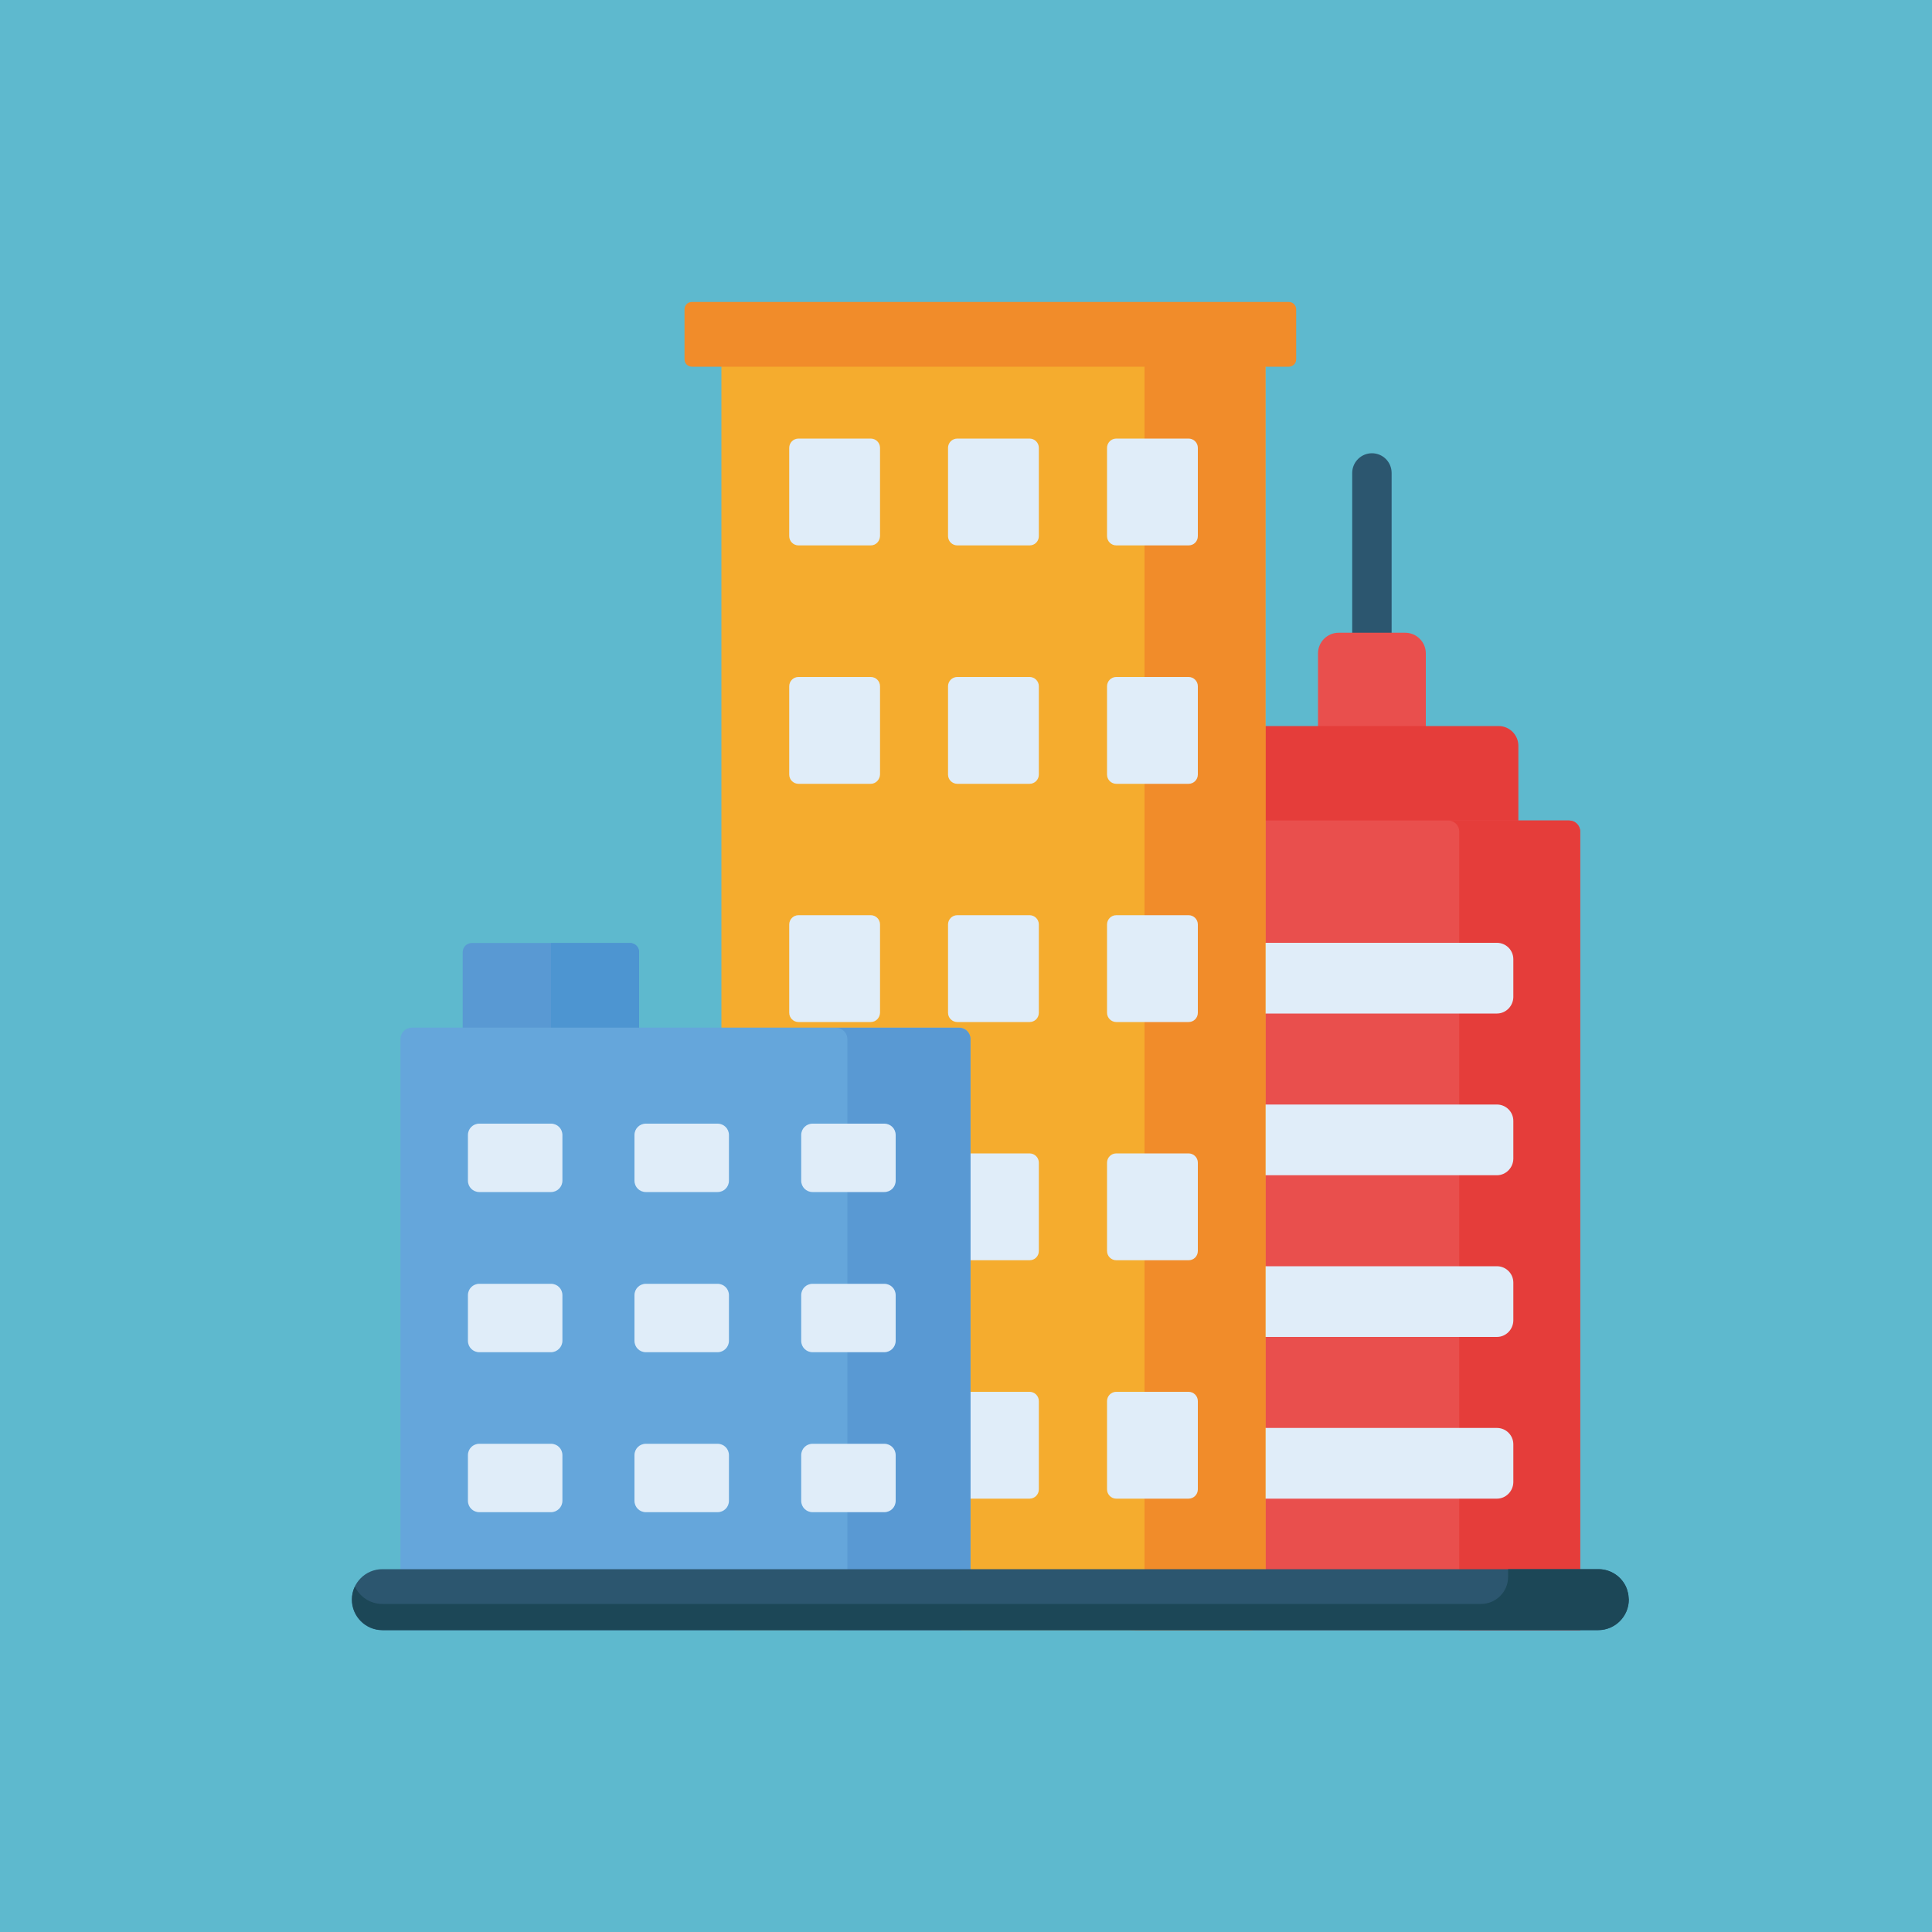
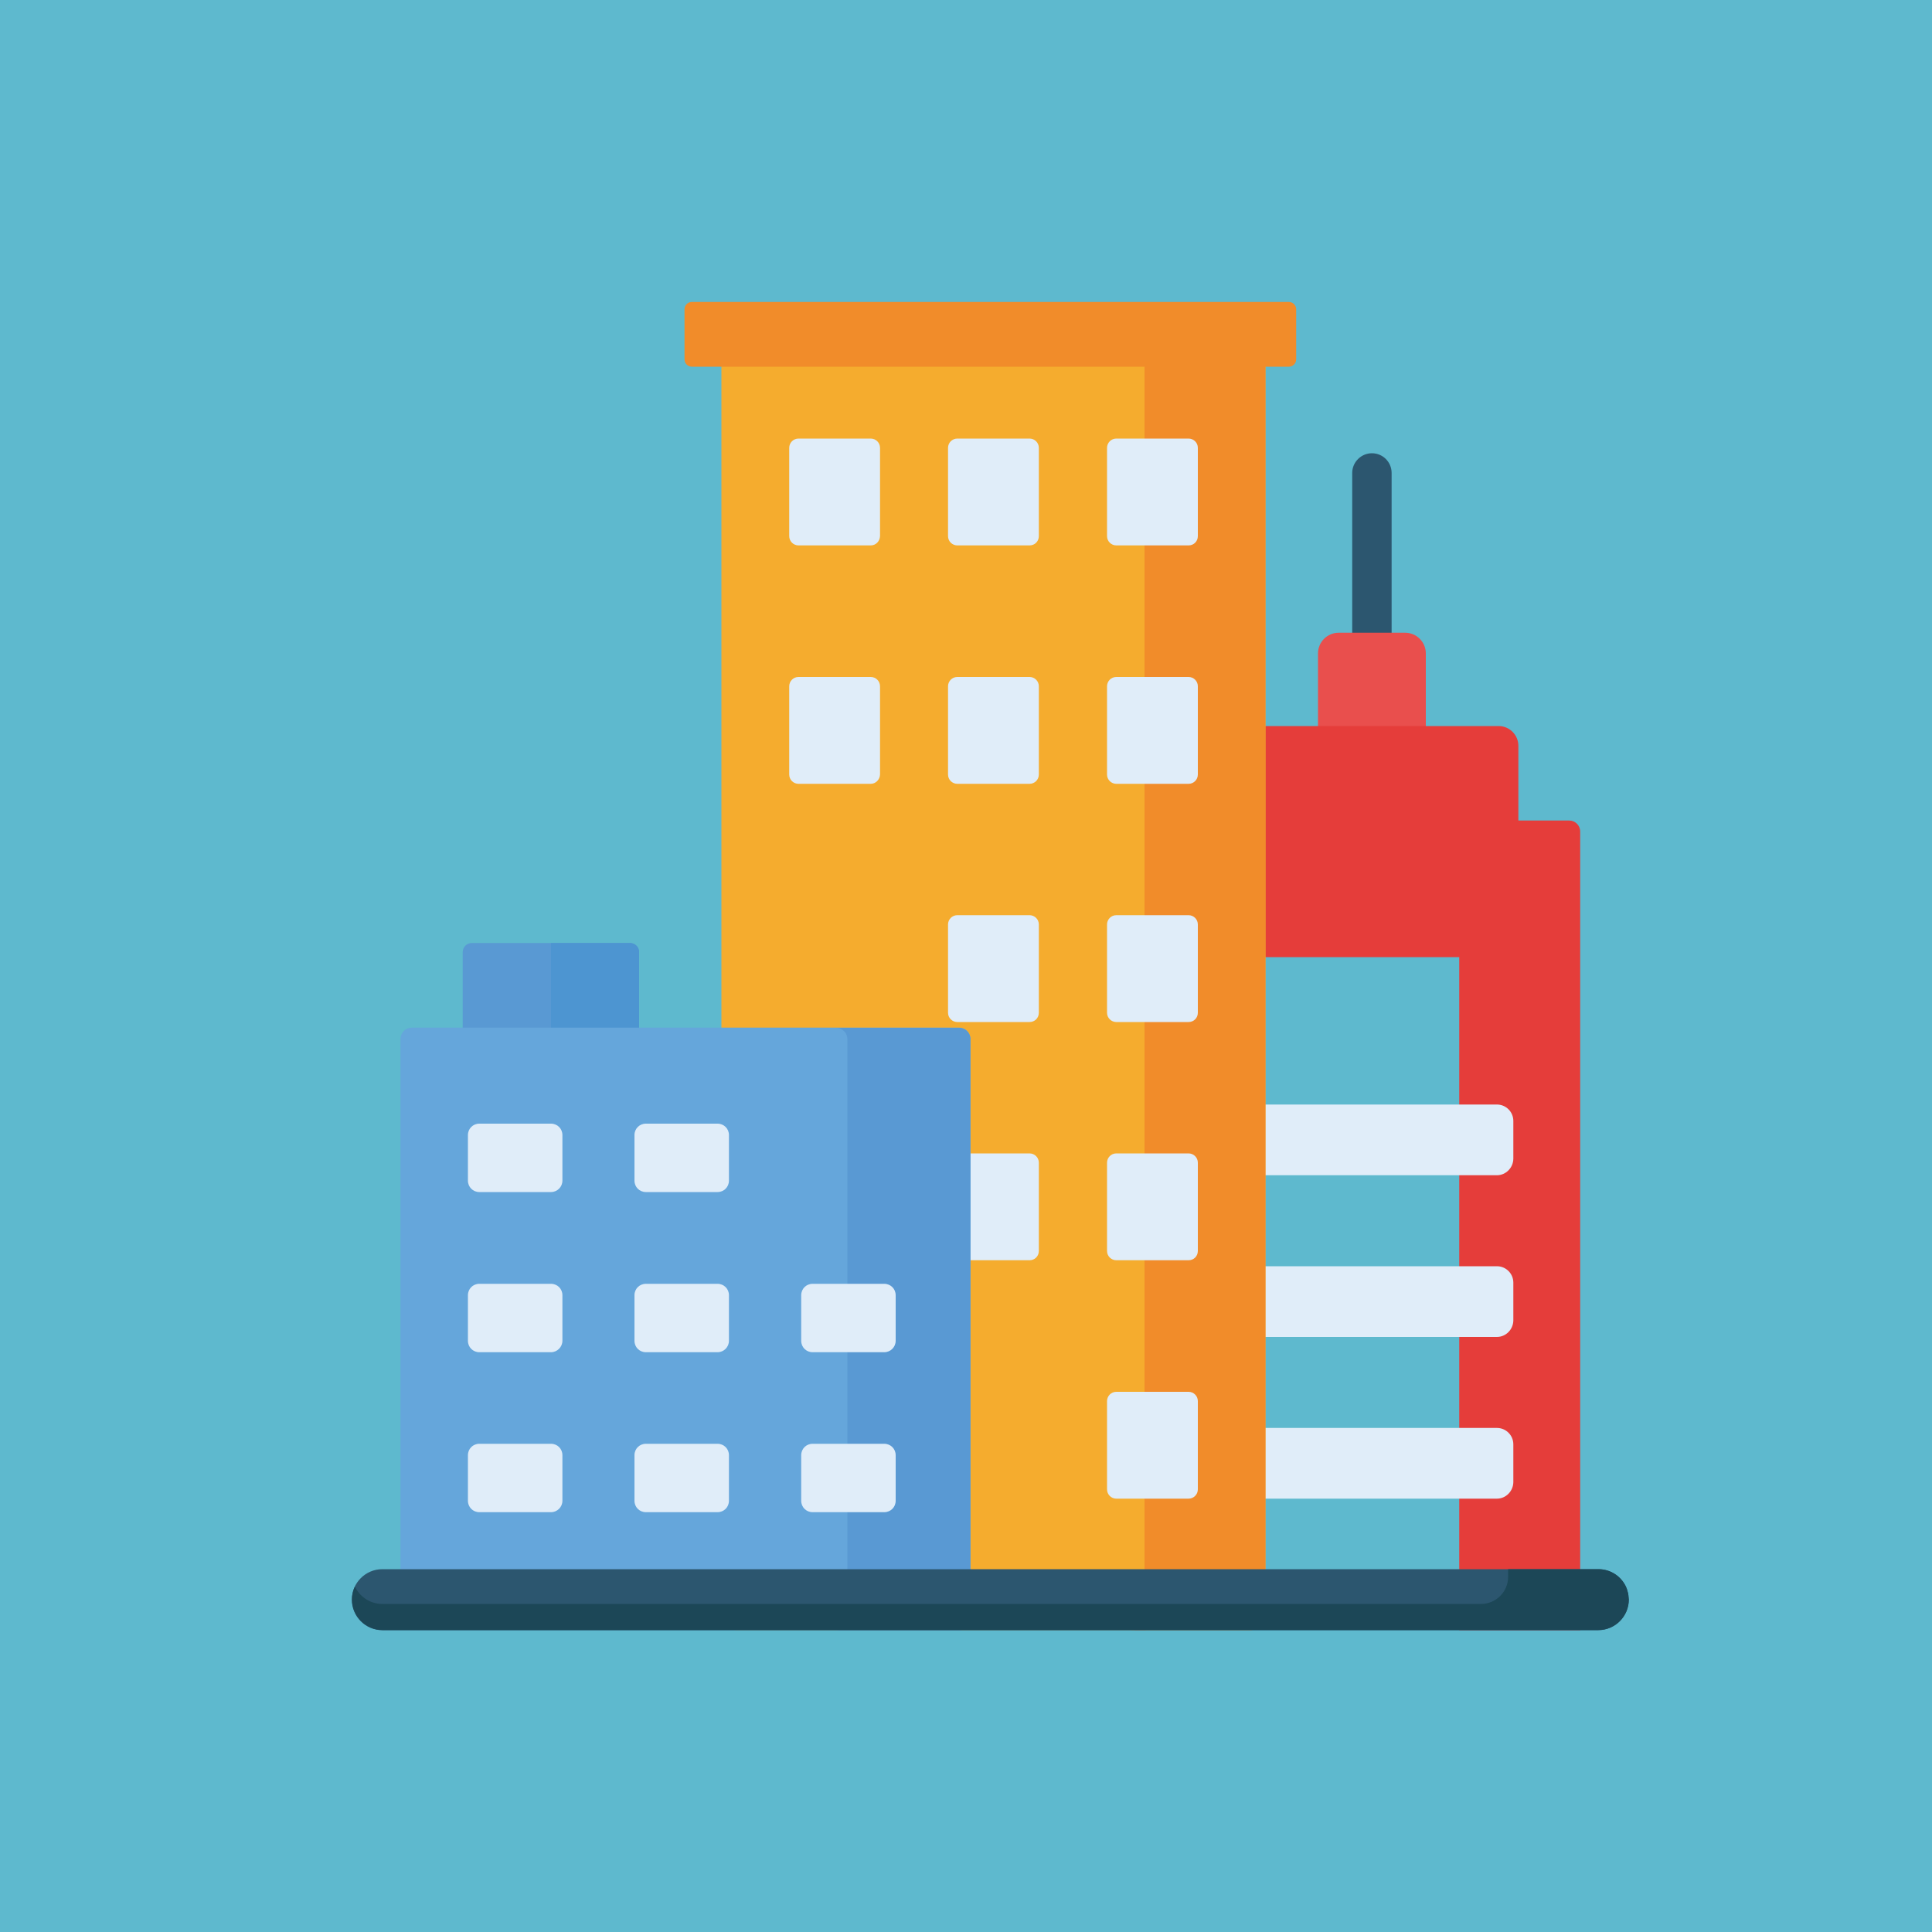
<svg xmlns="http://www.w3.org/2000/svg" version="1.1" x="0px" y="0px" viewBox="0 0 100 100" style="enable-background:new 0 0 100 100;" xml:space="preserve">
  <style type="text/css">
	.st0{fill:#338AB2;}
	.st1{fill:#B3DFF1;}
	.st2{fill:#E7F5FA;}
	.st3{fill:#68C7EA;}
	.st4{fill:#DB8B53;}
	.st5{fill:#F7D667;}
	.st6{fill:#F6C354;}
	.st7{fill:#5EB9CE;}
	.st8{fill:#5999D3;}
	.st9{fill:#4D95D1;}
	.st10{fill:#2C566F;}
	.st11{fill:#E94F4D;}
	.st12{fill:#E53D3A;}
	.st13{fill:#E0EDF9;}
	.st14{fill:#F5AC2E;}
	.st15{fill:#F18C2A;}
	.st16{fill:#65A6DB;}
	.st17{fill:#1C4757;}
	.st18{fill:#39AE8C;}
	.st19{fill:#9CD7EC;}
	.st20{fill:#709ED3;}
	.st21{fill:#F4F4FA;}
	.st22{fill:#E1E6F4;}
	.st23{fill:#DE5A98;}
	.st24{fill:#D92779;}
	.st25{fill:#79C1B5;}
	.st26{fill:#61657A;}
	.st27{fill:#6AA8DC;}
	.st28{fill:#999DAD;}
	.st29{fill:#EEEFEE;}
	.st30{fill:#EEC364;}
	.st31{fill:#E0525E;}
	.st32{fill:#AED7BD;}
	.st33{fill:#EEA0A1;}
	.st34{fill:#565B6C;}
	.st35{fill:#F9CE99;}
	.st36{fill:#EADF84;}
	.st37{fill:#F5A21A;}
	.st38{fill:#F4D439;}
	.st39{fill:#F5C41E;}
	.st40{fill:#66A0CE;}
	.st41{fill:#D9D9D9;}
	.st42{fill:#EBEBEB;}
	.st43{fill:#E5E4E2;}
	.st44{fill:#ED6F3A;}
	.st45{fill:#E56935;}
	.st46{fill:#E26834;}
	.st47{fill:#CDCDCD;}
	.st48{fill:#A06AA3;}
	.st49{fill:#F9CBBE;}
	.st50{fill:#F4AC9B;}
	.st51{fill:#85523E;}
	.st52{fill:#7A4B37;}
	.st53{fill:#F7CB5C;}
	.st54{fill:#F6BE49;}
	.st55{fill:#5A5A5A;}
	.st56{fill:#454444;}
	.st57{fill:#DCE8F6;}
	.st58{fill:#CADEF3;}
	.st59{fill:#FAEBAB;}
</style>
  <g id="レイヤー_1">
</g>
  <g id="レイヤー_2">
</g>
  <g id="レイヤー_3">
    <rect x="-8.5" y="-8.5" class="st7" width="117.01" height="117.01" />
    <path class="st8" d="M32.61,48.81h-8.19c-0.26,0-0.47,0.21-0.47,0.47v5.45c0,0.26,0.21,0.47,0.47,0.47h8.19   c0.26,0,0.47-0.21,0.47-0.47v-5.45C33.08,49.02,32.87,48.81,32.61,48.81z" />
    <path class="st9" d="M32.61,48.81h-4.09v6.38h4.09c0.26,0,0.47-0.21,0.47-0.47v-5.45C33.08,49.02,32.87,48.81,32.61,48.81z" />
    <path class="st10" d="M71.01,23.46c-0.56,0-1.02,0.46-1.02,1.02v10.28c0,0.56,0.46,1.02,1.02,1.02c0.56,0,1.02-0.46,1.02-1.02   V24.48C72.03,23.92,71.58,23.46,71.01,23.46z" />
    <path class="st11" d="M72.73,38.65h-3.44c-0.59,0-1.07-0.48-1.07-1.07v-3.76c0-0.59,0.48-1.07,1.07-1.07h3.44   c0.59,0,1.07,0.48,1.07,1.07v3.76C73.8,38.17,73.32,38.65,72.73,38.65z" />
    <path class="st12" d="M77.58,49.54H64.44c-0.56,0-1.02-0.46-1.02-1.02V38.6c0-0.56,0.46-1.02,1.02-1.02h13.13   c0.56,0,1.02,0.46,1.02,1.02v9.91C78.6,49.08,78.14,49.54,77.58,49.54z" />
-     <path class="st11" d="M81.79,84.37H58.74v-41.9h22.48c0.31,0,0.57,0.25,0.57,0.57V84.37z" />
+     <path class="st11" d="M81.79,84.37H58.74v-41.9c0.31,0,0.57,0.25,0.57,0.57V84.37z" />
    <path class="st12" d="M81.22,42.47h-6.26c0.31,0,0.57,0.25,0.57,0.57v41.34h6.26V43.04C81.79,42.72,81.53,42.47,81.22,42.47z" />
    <g>
-       <path class="st13" d="M77.48,52.46H64.27c-0.47,0-0.85-0.38-0.85-0.85v-1.96c0-0.47,0.38-0.85,0.85-0.85h13.21    c0.47,0,0.85,0.38,0.85,0.85v1.96C78.32,52.08,77.94,52.46,77.48,52.46z" />
      <path class="st13" d="M77.48,60.83H64.27c-0.47,0-0.85-0.38-0.85-0.85v-1.96c0-0.47,0.38-0.85,0.85-0.85h13.21    c0.47,0,0.85,0.38,0.85,0.85v1.96C78.32,60.45,77.94,60.83,77.48,60.83z" />
      <path class="st13" d="M77.48,69.2H64.27c-0.47,0-0.85-0.38-0.85-0.85v-1.96c0-0.47,0.38-0.85,0.85-0.85h13.21    c0.47,0,0.85,0.38,0.85,0.85v1.96C78.32,68.82,77.94,69.2,77.48,69.2z" />
      <path class="st13" d="M77.48,77.57H64.27c-0.47,0-0.85-0.38-0.85-0.85v-1.96c0-0.47,0.38-0.85,0.85-0.85h13.21    c0.47,0,0.85,0.38,0.85,0.85v1.96C78.32,77.19,77.94,77.57,77.48,77.57z" />
    </g>
    <path class="st14" d="M64.73,84.37H38.11c-0.43,0-0.77-0.34-0.77-0.77V17.63c0-0.43,0.34-0.77,0.77-0.77h26.62   c0.43,0,0.77,0.34,0.77,0.77V83.6C65.5,84.03,65.16,84.37,64.73,84.37z" />
    <g>
      <path class="st15" d="M64.73,16.86h-6.26c0.43,0,0.77,0.34,0.77,0.77V83.6c0,0.43-0.34,0.77-0.77,0.77h6.26    c0.43,0,0.77-0.34,0.77-0.77V17.63C65.5,17.2,65.16,16.86,64.73,16.86z" />
      <path class="st15" d="M66.71,15.63h-30.9c-0.21,0-0.38,0.17-0.38,0.38v2.59c0,0.21,0.17,0.38,0.38,0.38h30.9    c0.21,0,0.38-0.17,0.38-0.38v-2.59C67.09,15.8,66.92,15.63,66.71,15.63z" />
    </g>
    <g>
      <path class="st13" d="M45.07,28.23h-3.74c-0.26,0-0.48-0.21-0.48-0.48v-4.57c0-0.26,0.21-0.48,0.48-0.48h3.74    c0.26,0,0.48,0.21,0.48,0.48v4.57C45.54,28.02,45.33,28.23,45.07,28.23z" />
      <path class="st13" d="M53.29,28.23h-3.74c-0.26,0-0.48-0.21-0.48-0.48v-4.57c0-0.26,0.21-0.48,0.48-0.48h3.74    c0.26,0,0.48,0.21,0.48,0.48v4.57C53.77,28.02,53.56,28.23,53.29,28.23z" />
      <path class="st13" d="M61.52,28.23h-3.74c-0.26,0-0.48-0.21-0.48-0.48v-4.57c0-0.26,0.21-0.48,0.48-0.48h3.74    c0.26,0,0.48,0.21,0.48,0.48v4.57C62,28.02,61.79,28.23,61.52,28.23z" />
      <path class="st13" d="M45.07,40.57h-3.74c-0.26,0-0.48-0.21-0.48-0.48v-4.57c0-0.26,0.21-0.48,0.48-0.48h3.74    c0.26,0,0.48,0.21,0.48,0.48v4.57C45.54,40.35,45.33,40.57,45.07,40.57z" />
      <path class="st13" d="M53.29,40.57h-3.74c-0.26,0-0.48-0.21-0.48-0.48v-4.57c0-0.26,0.21-0.48,0.48-0.48h3.74    c0.26,0,0.48,0.21,0.48,0.48v4.57C53.77,40.35,53.56,40.57,53.29,40.57z" />
      <path class="st13" d="M61.52,40.57h-3.74c-0.26,0-0.48-0.21-0.48-0.48v-4.57c0-0.26,0.21-0.48,0.48-0.48h3.74    c0.26,0,0.48,0.21,0.48,0.48v4.57C62,40.35,61.79,40.57,61.52,40.57z" />
-       <path class="st13" d="M45.07,52.9h-3.74c-0.26,0-0.48-0.21-0.48-0.48v-4.57c0-0.26,0.21-0.48,0.48-0.48h3.74    c0.26,0,0.48,0.21,0.48,0.48v4.57C45.54,52.69,45.33,52.9,45.07,52.9z" />
      <path class="st13" d="M53.29,52.9h-3.74c-0.26,0-0.48-0.21-0.48-0.48v-4.57c0-0.26,0.21-0.48,0.48-0.48h3.74    c0.26,0,0.48,0.21,0.48,0.48v4.57C53.77,52.69,53.56,52.9,53.29,52.9z" />
      <path class="st13" d="M61.52,52.9h-3.74c-0.26,0-0.48-0.21-0.48-0.48v-4.57c0-0.26,0.21-0.48,0.48-0.48h3.74    c0.26,0,0.48,0.21,0.48,0.48v4.57C62,52.69,61.79,52.9,61.52,52.9z" />
      <path class="st13" d="M53.29,65.23h-3.74c-0.26,0-0.48-0.21-0.48-0.48v-4.57c0-0.26,0.21-0.48,0.48-0.48h3.74    c0.26,0,0.48,0.21,0.48,0.48v4.57C53.77,65.02,53.56,65.23,53.29,65.23z" />
      <path class="st13" d="M61.52,65.23h-3.74c-0.26,0-0.48-0.21-0.48-0.48v-4.57c0-0.26,0.21-0.48,0.48-0.48h3.74    c0.26,0,0.48,0.21,0.48,0.48v4.57C62,65.02,61.79,65.23,61.52,65.23z" />
-       <path class="st13" d="M53.29,77.57h-3.74c-0.26,0-0.48-0.21-0.48-0.48v-4.57c0-0.26,0.21-0.48,0.48-0.48h3.74    c0.26,0,0.48,0.21,0.48,0.48v4.57C53.77,77.35,53.56,77.57,53.29,77.57z" />
      <path class="st13" d="M61.52,77.57h-3.74c-0.26,0-0.48-0.21-0.48-0.48v-4.57c0-0.26,0.21-0.48,0.48-0.48h3.74    c0.26,0,0.48,0.21,0.48,0.48v4.57C62,77.35,61.79,77.57,61.52,77.57z" />
    </g>
    <path class="st16" d="M49.64,84.37H21.32c-0.33,0-0.59-0.26-0.59-0.59v-30c0-0.33,0.26-0.59,0.59-0.59h28.32   c0.33,0,0.59,0.26,0.59,0.59v30C50.23,84.11,49.96,84.37,49.64,84.37z" />
    <path class="st8" d="M49.64,53.2h-6.37c0.33,0,0.59,0.26,0.59,0.59v30c0,0.33-0.26,0.59-0.59,0.59h6.37c0.32,0,0.59-0.26,0.59-0.59   v-30C50.23,53.46,49.96,53.2,49.64,53.2z" />
    <g>
      <path class="st13" d="M28.52,61.7h-3.71c-0.33,0-0.59-0.26-0.59-0.59v-2.36c0-0.33,0.26-0.59,0.59-0.59h3.71    c0.33,0,0.59,0.26,0.59,0.59v2.36C29.11,61.44,28.84,61.7,28.52,61.7z" />
      <path class="st13" d="M37.14,61.7h-3.71c-0.33,0-0.59-0.26-0.59-0.59v-2.36c0-0.33,0.26-0.59,0.59-0.59h3.71    c0.33,0,0.59,0.26,0.59,0.59v2.36C37.73,61.44,37.47,61.7,37.14,61.7z" />
-       <path class="st13" d="M45.77,61.7h-3.71c-0.33,0-0.59-0.26-0.59-0.59v-2.36c0-0.33,0.26-0.59,0.59-0.59h3.71    c0.33,0,0.59,0.26,0.59,0.59v2.36C46.36,61.44,46.1,61.7,45.77,61.7z" />
      <path class="st13" d="M28.52,69.99h-3.71c-0.33,0-0.59-0.26-0.59-0.59v-2.36c0-0.33,0.26-0.59,0.59-0.59h3.71    c0.33,0,0.59,0.26,0.59,0.59v2.36C29.11,69.72,28.84,69.99,28.52,69.99z" />
      <path class="st13" d="M37.14,69.99h-3.71c-0.33,0-0.59-0.26-0.59-0.59v-2.36c0-0.33,0.26-0.59,0.59-0.59h3.71    c0.33,0,0.59,0.26,0.59,0.59v2.36C37.73,69.72,37.47,69.99,37.14,69.99z" />
      <path class="st13" d="M45.77,69.99h-3.71c-0.33,0-0.59-0.26-0.59-0.59v-2.36c0-0.33,0.26-0.59,0.59-0.59h3.71    c0.33,0,0.59,0.26,0.59,0.59v2.36C46.36,69.72,46.1,69.99,45.77,69.99z" />
      <path class="st13" d="M28.52,78.27h-3.71c-0.33,0-0.59-0.26-0.59-0.59v-2.36c0-0.33,0.26-0.59,0.59-0.59h3.71    c0.33,0,0.59,0.26,0.59,0.59v2.36C29.11,78.01,28.84,78.27,28.52,78.27z" />
      <path class="st13" d="M37.14,78.27h-3.71c-0.33,0-0.59-0.26-0.59-0.59v-2.36c0-0.33,0.26-0.59,0.59-0.59h3.71    c0.33,0,0.59,0.26,0.59,0.59v2.36C37.73,78.01,37.47,78.27,37.14,78.27z" />
      <path class="st13" d="M45.77,78.27h-3.71c-0.33,0-0.59-0.26-0.59-0.59v-2.36c0-0.33,0.26-0.59,0.59-0.59h3.71    c0.33,0,0.59,0.26,0.59,0.59v2.36C46.36,78.01,46.1,78.27,45.77,78.27z" />
    </g>
    <path class="st10" d="M82.73,81.22H19.79c-0.87,0-1.58,0.71-1.58,1.58l0,0c0,0.87,0.71,1.58,1.58,1.58h62.93   c0.87,0,1.58-0.71,1.58-1.58l0,0C84.3,81.93,83.6,81.22,82.73,81.22z" />
    <path class="st17" d="M84.29,82.62c0-0.01,0-0.02,0-0.03c-0.01-0.05-0.01-0.1-0.02-0.14c0-0.01,0-0.01-0.01-0.02   c-0.01-0.05-0.03-0.1-0.04-0.15c0,0,0,0,0-0.01c-0.02-0.05-0.04-0.1-0.06-0.15v0l0,0c-0.25-0.53-0.79-0.9-1.42-0.9h-4.68v0.4   c0,0.77-0.63,1.4-1.4,1.4H19.79c-0.63,0-1.17-0.37-1.42-0.9c-0.1,0.2-0.15,0.43-0.15,0.67l0,0c0,0.87,0.71,1.58,1.58,1.58h58.25   h4.68c0.87,0,1.58-0.71,1.58-1.58l0,0C84.3,82.74,84.3,82.68,84.29,82.62z" />
  </g>
  <g id="レイヤー_5">
</g>
  <g id="レイヤー_6">
</g>
  <g id="レイヤー_7">
</g>
  <g id="レイヤー_8">
</g>
  <g id="レイヤー_9">
</g>
  <g id="ガイド">
</g>
</svg>